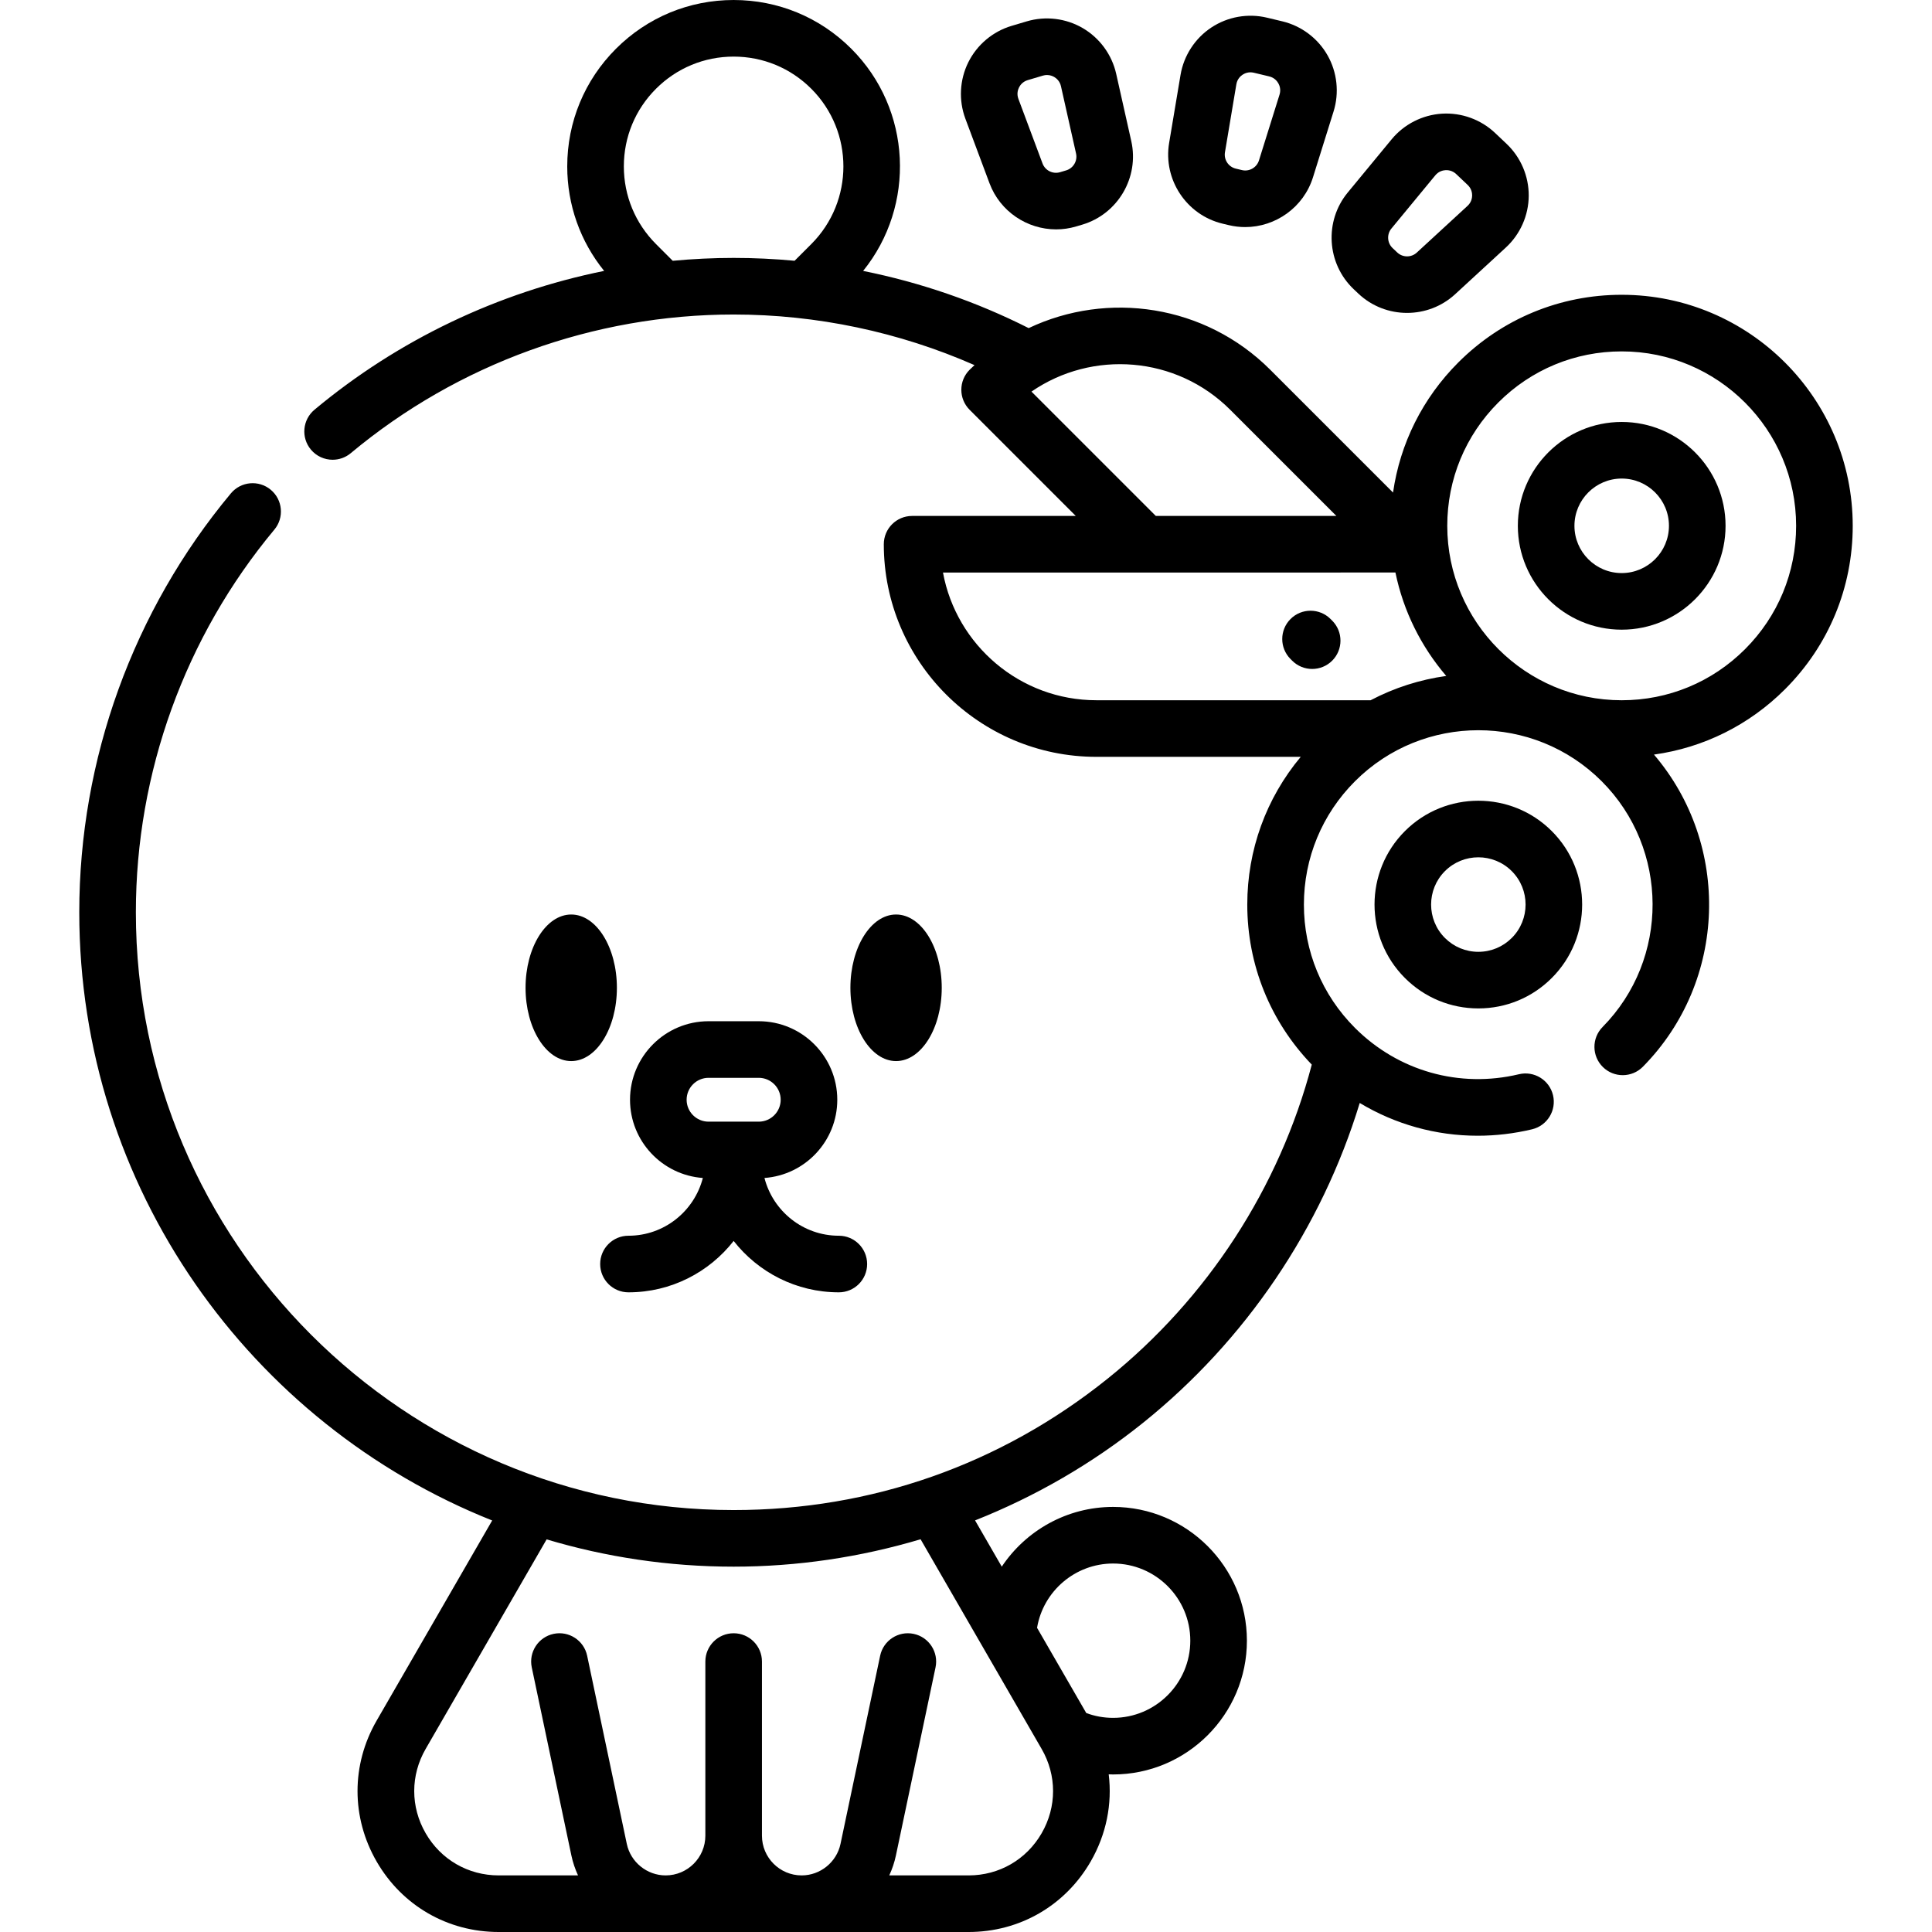
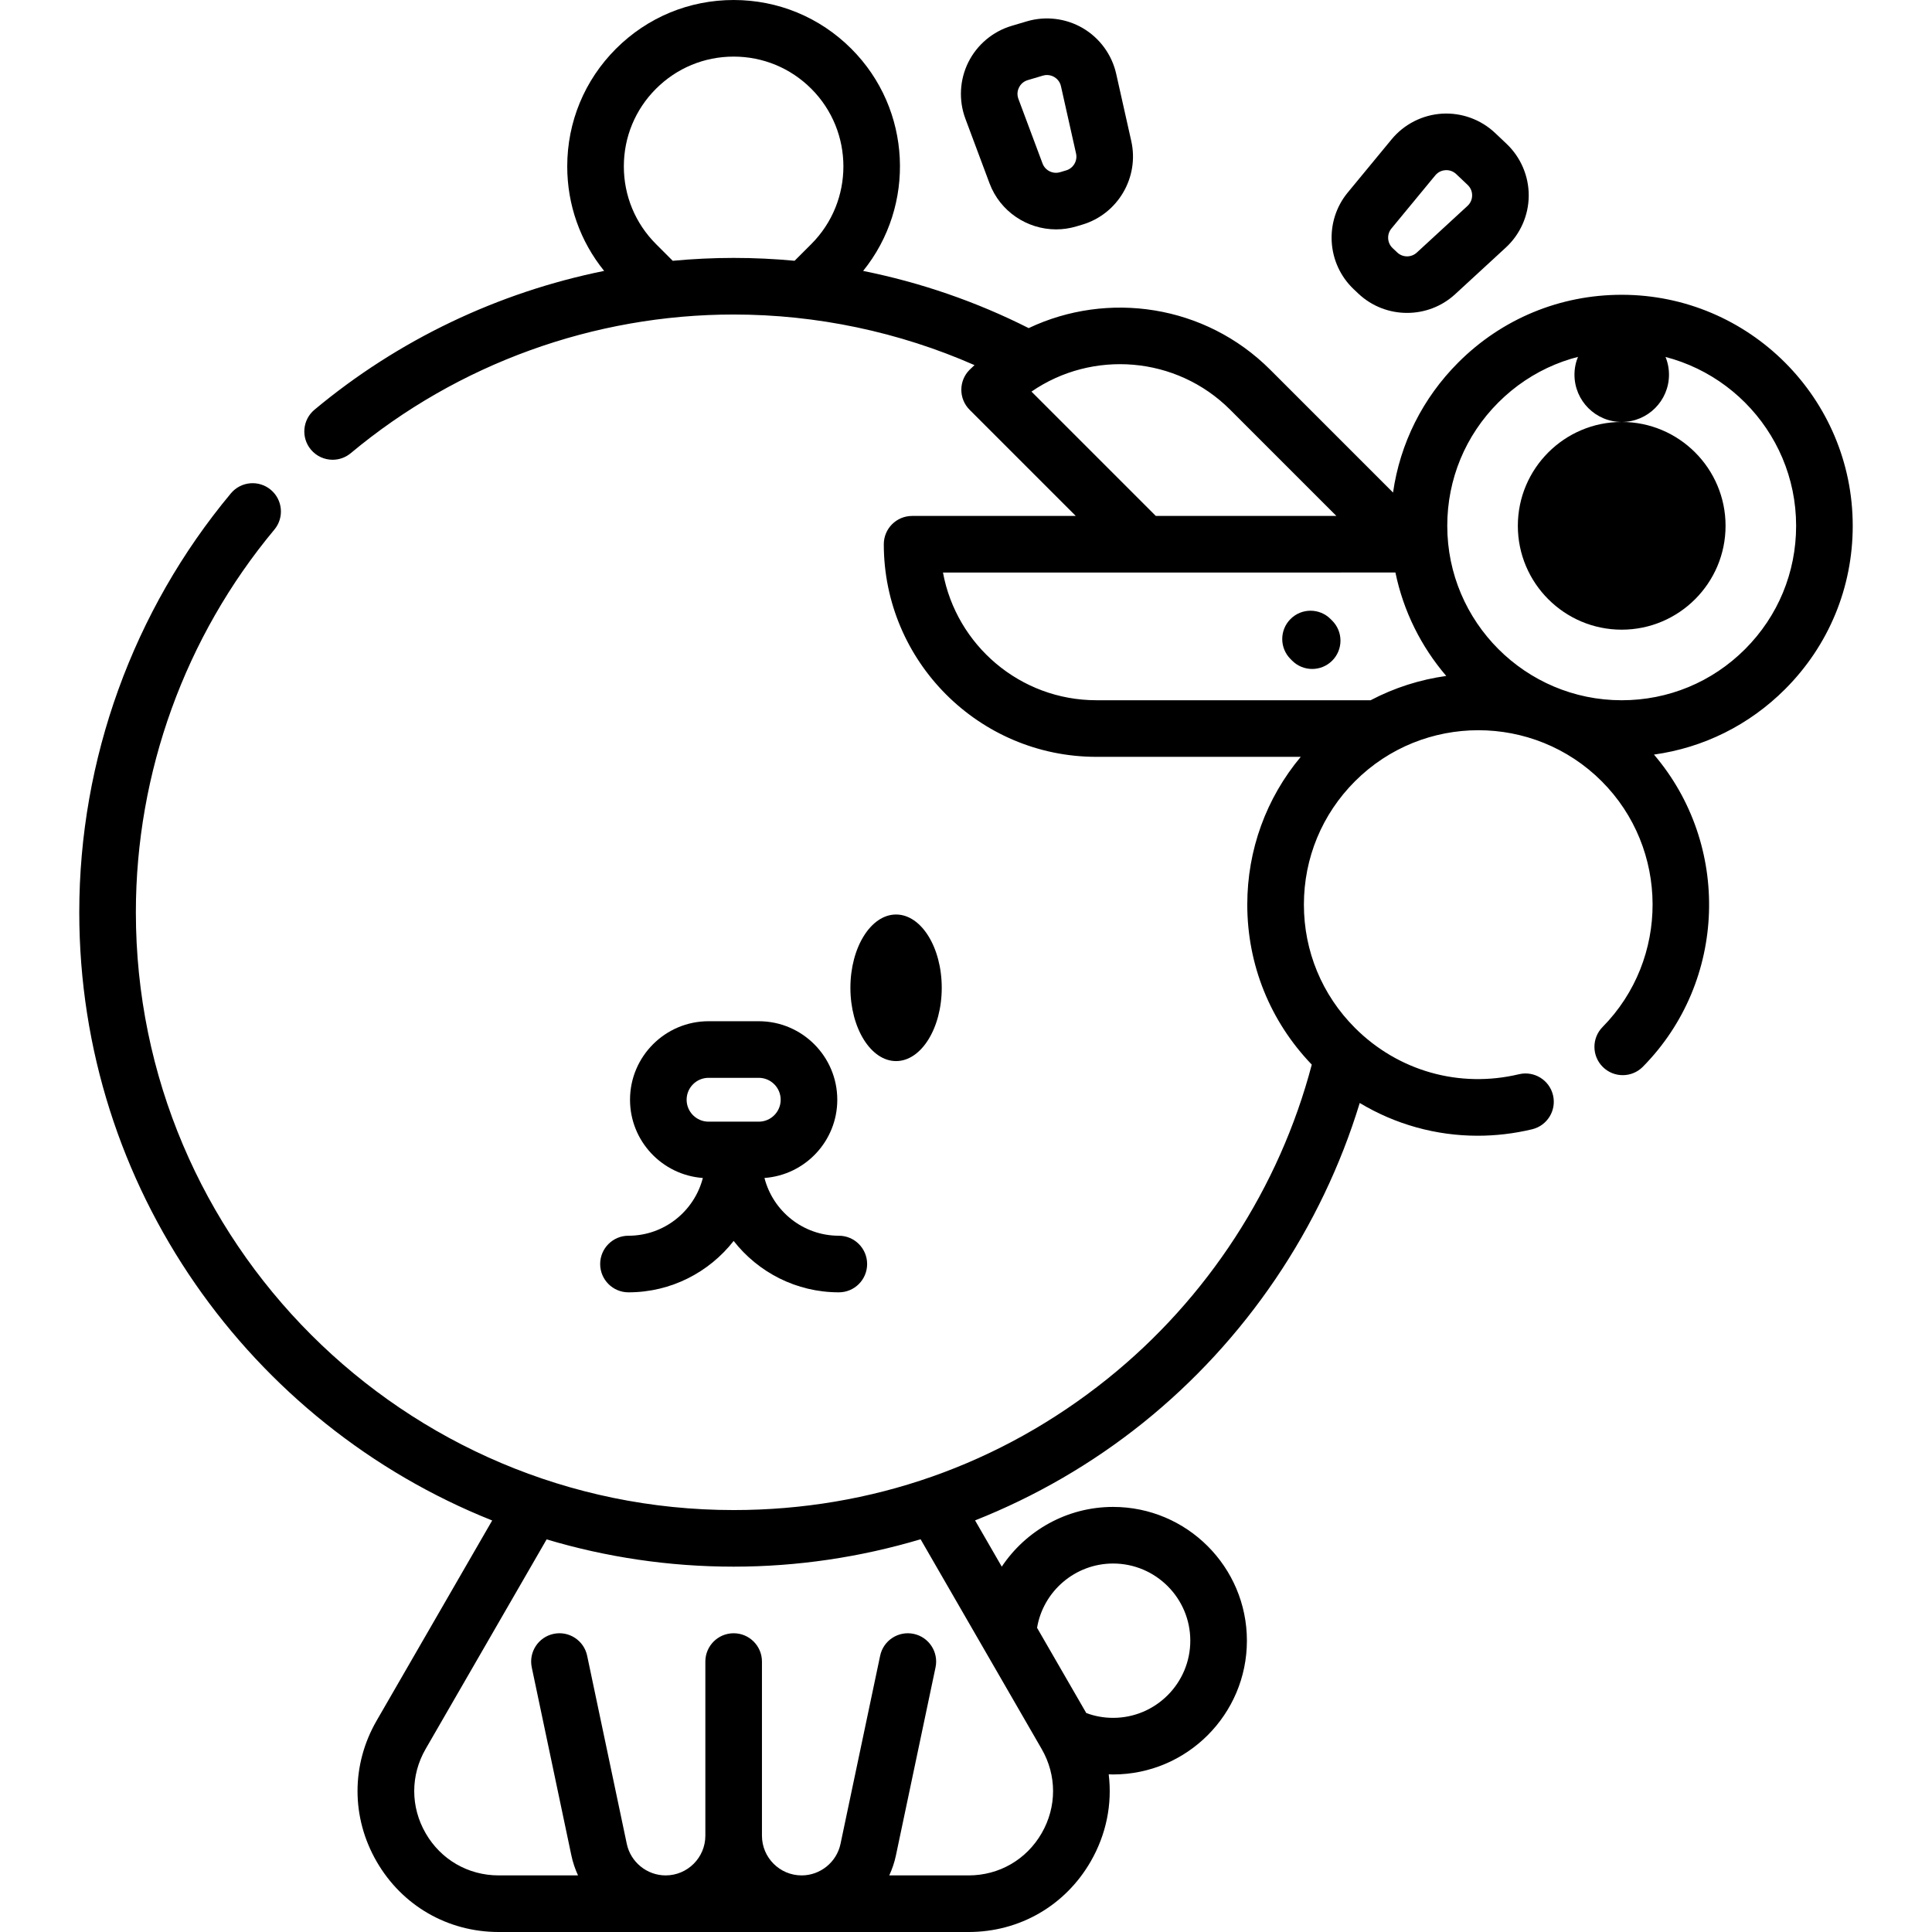
<svg xmlns="http://www.w3.org/2000/svg" id="Capa_1" enable-background="new 0 0 511.999 511.999" height="512" viewBox="0 0 511.999 511.999" width="512">
  <g>
-     <path d="m151.38 242.354c-6.673 0-12.103 8.713-12.103 19.423 0 10.709 5.429 19.422 12.103 19.422s12.103-8.713 12.103-19.422c0-10.71-5.43-19.423-12.103-19.423z" />
    <path d="m237.468 281.199c6.673 0 12.103-8.713 12.103-19.422 0-10.71-5.429-19.423-12.103-19.423s-12.103 8.713-12.103 19.423 5.429 19.422 12.103 19.422z" />
    <path d="m166.551 327.48c-4.142 0-7.5 3.358-7.5 7.5s3.358 7.5 7.5 7.5c11.307 0 21.394-5.334 27.874-13.617 6.48 8.283 16.566 13.617 27.873 13.617 4.142 0 7.5-3.358 7.5-7.5s-3.358-7.5-7.5-7.5c-9.481 0-17.447-6.52-19.709-15.305 10.769-.779 19.299-9.768 19.299-20.732 0-11.474-9.334-20.809-20.809-20.809h-13.309c-11.474 0-20.809 9.335-20.809 20.809 0 10.964 8.53 19.954 19.299 20.732-2.262 8.785-10.228 15.305-19.709 15.305zm15.41-36.037c0-3.203 2.606-5.809 5.809-5.809h13.309c3.203 0 5.809 2.606 5.809 5.809s-2.606 5.809-5.809 5.809h-13.309c-3.203-.001-5.809-2.606-5.809-5.809z" />
-     <path d="m372.312 220.25c-10.732 10.732-10.732 28.194 0 38.926 5.201 5.2 12.113 8.064 19.463 8.064s14.262-2.864 19.462-8.065c10.732-10.731 10.732-28.194 0-38.926s-28.194-10.73-38.925.001zm28.319 10.607c4.883 4.883 4.883 12.829 0 17.713-2.368 2.367-5.513 3.671-8.856 3.671-3.344 0-6.489-1.304-8.856-3.671-4.883-4.883-4.883-12.829 0-17.712 2.442-2.442 5.649-3.663 8.857-3.663 3.206-.001 6.414 1.22 8.855 3.662z" />
    <path d="m490.991 139.342c0-33.758-27.464-61.221-61.219-61.221-.007 0-.011 0-.018 0-16.35 0-31.723 6.368-43.285 17.929-9.46 9.46-15.436 21.471-17.299 34.479l-32.538-32.539c-17.287-17.287-43.101-20.959-64.023-11.037-13.844-6.999-28.632-12.089-43.868-15.157 13.982-17.306 12.94-42.806-3.131-58.876-8.33-8.332-19.407-12.92-31.186-12.92s-22.855 4.588-31.187 12.92c-8.327 8.326-12.913 19.398-12.913 31.177 0 10.199 3.446 19.87 9.78 27.696-28.091 5.679-54.561 18.258-76.762 36.788-3.18 2.654-3.606 7.384-.952 10.564 1.483 1.777 3.615 2.694 5.762 2.694 1.695 0 3.399-.572 4.802-1.742 28.392-23.697 64.429-36.748 101.475-36.748 22.003 0 43.834 4.622 63.825 13.411-.433.407-.871.807-1.295 1.231-2.929 2.929-2.929 7.677 0 10.606l28.128 28.129-43.37.003c-4.142 0-7.5 3.358-7.5 7.5 0 31.066 25.274 56.34 56.34 56.34h54.152c-9.166 10.979-14.165 24.681-14.166 39.153-.001 15.945 6.069 30.95 17.092 42.41-8.568 32.57-27.668 62.003-54.12 83.239-28.367 22.772-62.631 34.809-99.087 34.809-87.354 0-158.42-71.062-158.42-158.41 0-37.019 13.034-73.036 36.701-101.417 2.653-3.181 2.224-7.911-.957-10.563-3.181-2.653-7.911-2.225-10.563.957-25.911 31.071-40.18 70.5-40.18 111.023 0 73.029 45.383 135.655 109.427 161.171l-30.622 53.045c-6.75 11.689-6.75 25.649 0 37.341 6.75 11.693 18.839 18.673 32.339 18.673h124.545c13.5 0 25.589-6.98 32.339-18.673 4.155-7.198 5.743-15.254 4.782-23.112.389.012.777.033 1.169.033 19.55 0 35.455-15.905 35.455-35.455 0-19.544-15.905-35.445-35.455-35.445-12.236 0-23.129 6.267-29.509 15.829l-7.075-12.256c15.967-6.329 31.005-15.016 44.505-25.853 27.22-21.851 47.331-51.641 57.436-84.768 9.452 5.687 20.22 8.68 31.262 8.68 4.779 0 9.611-.561 14.406-1.706 4.029-.962 6.515-5.008 5.553-9.037s-5.006-6.515-9.037-5.553c-15.752 3.76-31.995-.829-43.445-12.278-8.73-8.731-13.538-20.337-13.537-32.682.001-12.346 4.812-23.956 13.547-32.691 18.021-18.021 47.343-18.021 65.363 0 17.899 17.899 18.009 47.116.244 65.13-2.909 2.949-2.875 7.698.074 10.606 2.948 2.909 7.698 2.875 10.606-.074 22.396-22.709 23.332-58.848 2.937-82.722 13.111-1.819 25.223-7.808 34.746-17.331 11.564-11.566 17.932-26.945 17.927-43.3zm-312.711-70.229-4.432-4.433c-5.496-5.504-8.523-12.814-8.523-20.584 0-7.772 3.025-15.077 8.519-20.57 5.499-5.498 12.807-8.526 20.58-8.526s15.082 3.028 20.581 8.526c11.341 11.341 11.34 29.802 0 41.151l-4.429 4.429c-5.36-.502-10.749-.757-16.146-.757-5.41 0-10.798.262-16.15.764zm116.706 345.235c11.279 0 20.455 9.171 20.455 20.445 0 11.279-9.176 20.455-20.455 20.455-2.473 0-4.857-.434-7.116-1.281l-13.038-22.584c1.627-9.706 10.102-17.035 20.154-17.035zm-18.941 49.138c4.039 6.993 4.038 15.345 0 22.341-4.039 6.996-11.271 11.173-19.348 11.173h-21.031c.759-1.665 1.366-3.417 1.755-5.261l10.504-49.864c.854-4.053-1.74-8.031-5.793-8.885-4.053-.853-8.03 1.74-8.885 5.793l-10.504 49.864c-1.02 4.84-5.35 8.353-10.296 8.353-5.802 0-10.522-4.72-10.522-10.523v-46.149c0-4.142-3.358-7.5-7.5-7.5s-7.5 3.358-7.5 7.5v46.149c0 5.802-4.721 10.523-10.523 10.523-4.947 0-9.277-3.513-10.296-8.354l-10.506-49.865c-.854-4.054-4.838-6.646-8.885-5.793-4.053.854-6.647 4.832-5.793 8.885l10.504 49.863c.388 1.844.995 3.597 1.755 5.262h-21.031c-8.077 0-15.31-4.177-19.348-11.173-4.039-6.996-4.039-15.347 0-22.341l32.059-55.535c15.712 4.694 32.348 7.229 49.566 7.229 16.849 0 33.546-2.49 49.538-7.26zm-2.694-359.71c16.097-11.093 38.367-9.486 52.675 4.821l28.123 28.123-47.85.004zm-23.451 47.953 119.902-.009c2.126 10.318 6.853 19.694 13.467 27.412-6.926.964-13.712 3.107-20.038 6.437h-72.673c-20.235 0-37.12-14.613-40.658-33.84zm179.875 33.843c-.004 0-.01 0-.014 0-25.486 0-46.221-20.735-46.221-46.223-.003-12.349 4.804-23.96 13.536-32.692 8.729-8.729 20.333-13.536 32.678-13.536h.016c25.486 0 46.221 20.735 46.221 46.223.003 12.349-4.803 23.96-13.536 32.692-8.729 8.729-20.333 13.536-32.68 13.536z" />
-     <path d="m429.77 111.823c-15.179 0-27.527 12.349-27.527 27.528 0 15.174 12.345 27.519 27.519 27.519 15.179 0 27.528-12.349 27.528-27.528-.001-15.174-12.346-27.519-27.52-27.519zm-.009 40.046c-6.903 0-12.519-5.616-12.519-12.519 0-6.908 5.62-12.528 12.527-12.528 6.903 0 12.519 5.616 12.519 12.519.001 6.909-5.619 12.528-12.527 12.528z" />
+     <path d="m429.77 111.823c-15.179 0-27.527 12.349-27.527 27.528 0 15.174 12.345 27.519 27.519 27.519 15.179 0 27.528-12.349 27.528-27.528-.001-15.174-12.346-27.519-27.52-27.519zc-6.903 0-12.519-5.616-12.519-12.519 0-6.908 5.62-12.528 12.527-12.528 6.903 0 12.519 5.616 12.519 12.519.001 6.909-5.619 12.528-12.527 12.528z" />
    <path d="m353.044 164.479-.433-.433c-2.928-2.929-7.677-2.931-10.606-.003-2.93 2.928-2.931 7.677-.003 10.606l.433.433c1.465 1.466 3.384 2.198 5.305 2.198 1.918 0 3.838-.732 5.302-2.195 2.928-2.927 2.93-7.676.002-10.606z" />
    <path d="m262.231 48.571c2.8 7.494 9.988 12.216 17.647 12.216 1.765 0 3.556-.251 5.323-.776l1.615-.48c9.435-2.806 15.139-12.528 12.985-22.133l-3.998-17.83c-1.136-5.064-4.354-9.475-8.832-12.102-4.477-2.626-9.897-3.284-14.872-1.804l-4.012 1.193c-4.975 1.479-9.155 4.992-11.469 9.638-2.313 4.646-2.599 10.099-.783 14.961zm7.815-25.39c.274-.552.941-1.539 2.318-1.948l4.012-1.193c.387-.115.752-.161 1.088-.161.86 0 1.535.302 1.917.526.532.312 1.471 1.044 1.785 2.446l3.998 17.83c.436 1.941-.717 3.906-2.625 4.473l-1.615.48c-1.906.568-3.946-.448-4.642-2.312l-6.395-17.116c-.502-1.347-.116-2.473.159-3.025z" />
-     <path d="m324.003 59.274 1.638.391c1.451.347 2.906.513 4.342.513 8.043 0 15.478-5.217 17.969-13.188l5.453-17.44c1.549-4.954.967-10.383-1.597-14.896-2.563-4.513-6.929-7.793-11.977-8.999l-4.071-.973c-5.05-1.206-10.425-.254-14.751 2.613-4.327 2.867-7.3 7.447-8.158 12.565l-3.02 18.021c-1.627 9.709 4.598 19.106 14.172 21.393zm.622-18.913 3.02-18.021c.237-1.417 1.135-2.199 1.648-2.539.514-.341 1.587-.862 2.981-.528l4.071.973c1.397.334 2.116 1.283 2.421 1.819s.751 1.64.323 3.01l-5.453 17.44c-.594 1.899-2.578 3.023-4.509 2.561l-1.638-.391c-1.935-.463-3.193-2.362-2.864-4.324z" />
    <path d="m358.739 76.637s.001 0 0 0l1.223 1.158c3.608 3.417 8.267 5.128 12.927 5.128 4.572 0 9.147-1.648 12.732-4.949l13.442-12.377c3.818-3.516 6.029-8.509 6.065-13.699s-2.104-10.213-5.873-13.782l-3.039-2.877c-3.769-3.569-8.9-5.432-14.081-5.114-5.18.319-10.045 2.798-13.348 6.803l-11.626 14.096c-6.262 7.594-5.569 18.845 1.578 25.613zm9.995-16.068 11.626-14.096c.914-1.108 2.083-1.337 2.698-1.375.616-.038 1.803.046 2.846 1.034l3.039 2.877c1.042.987 1.191 2.169 1.187 2.785s-.169 1.796-1.226 2.769l-13.442 12.377c-1.463 1.348-3.741 1.333-5.187-.037l-1.223-1.157c-1.444-1.369-1.584-3.643-.318-5.177z" />
  </g>
</svg>